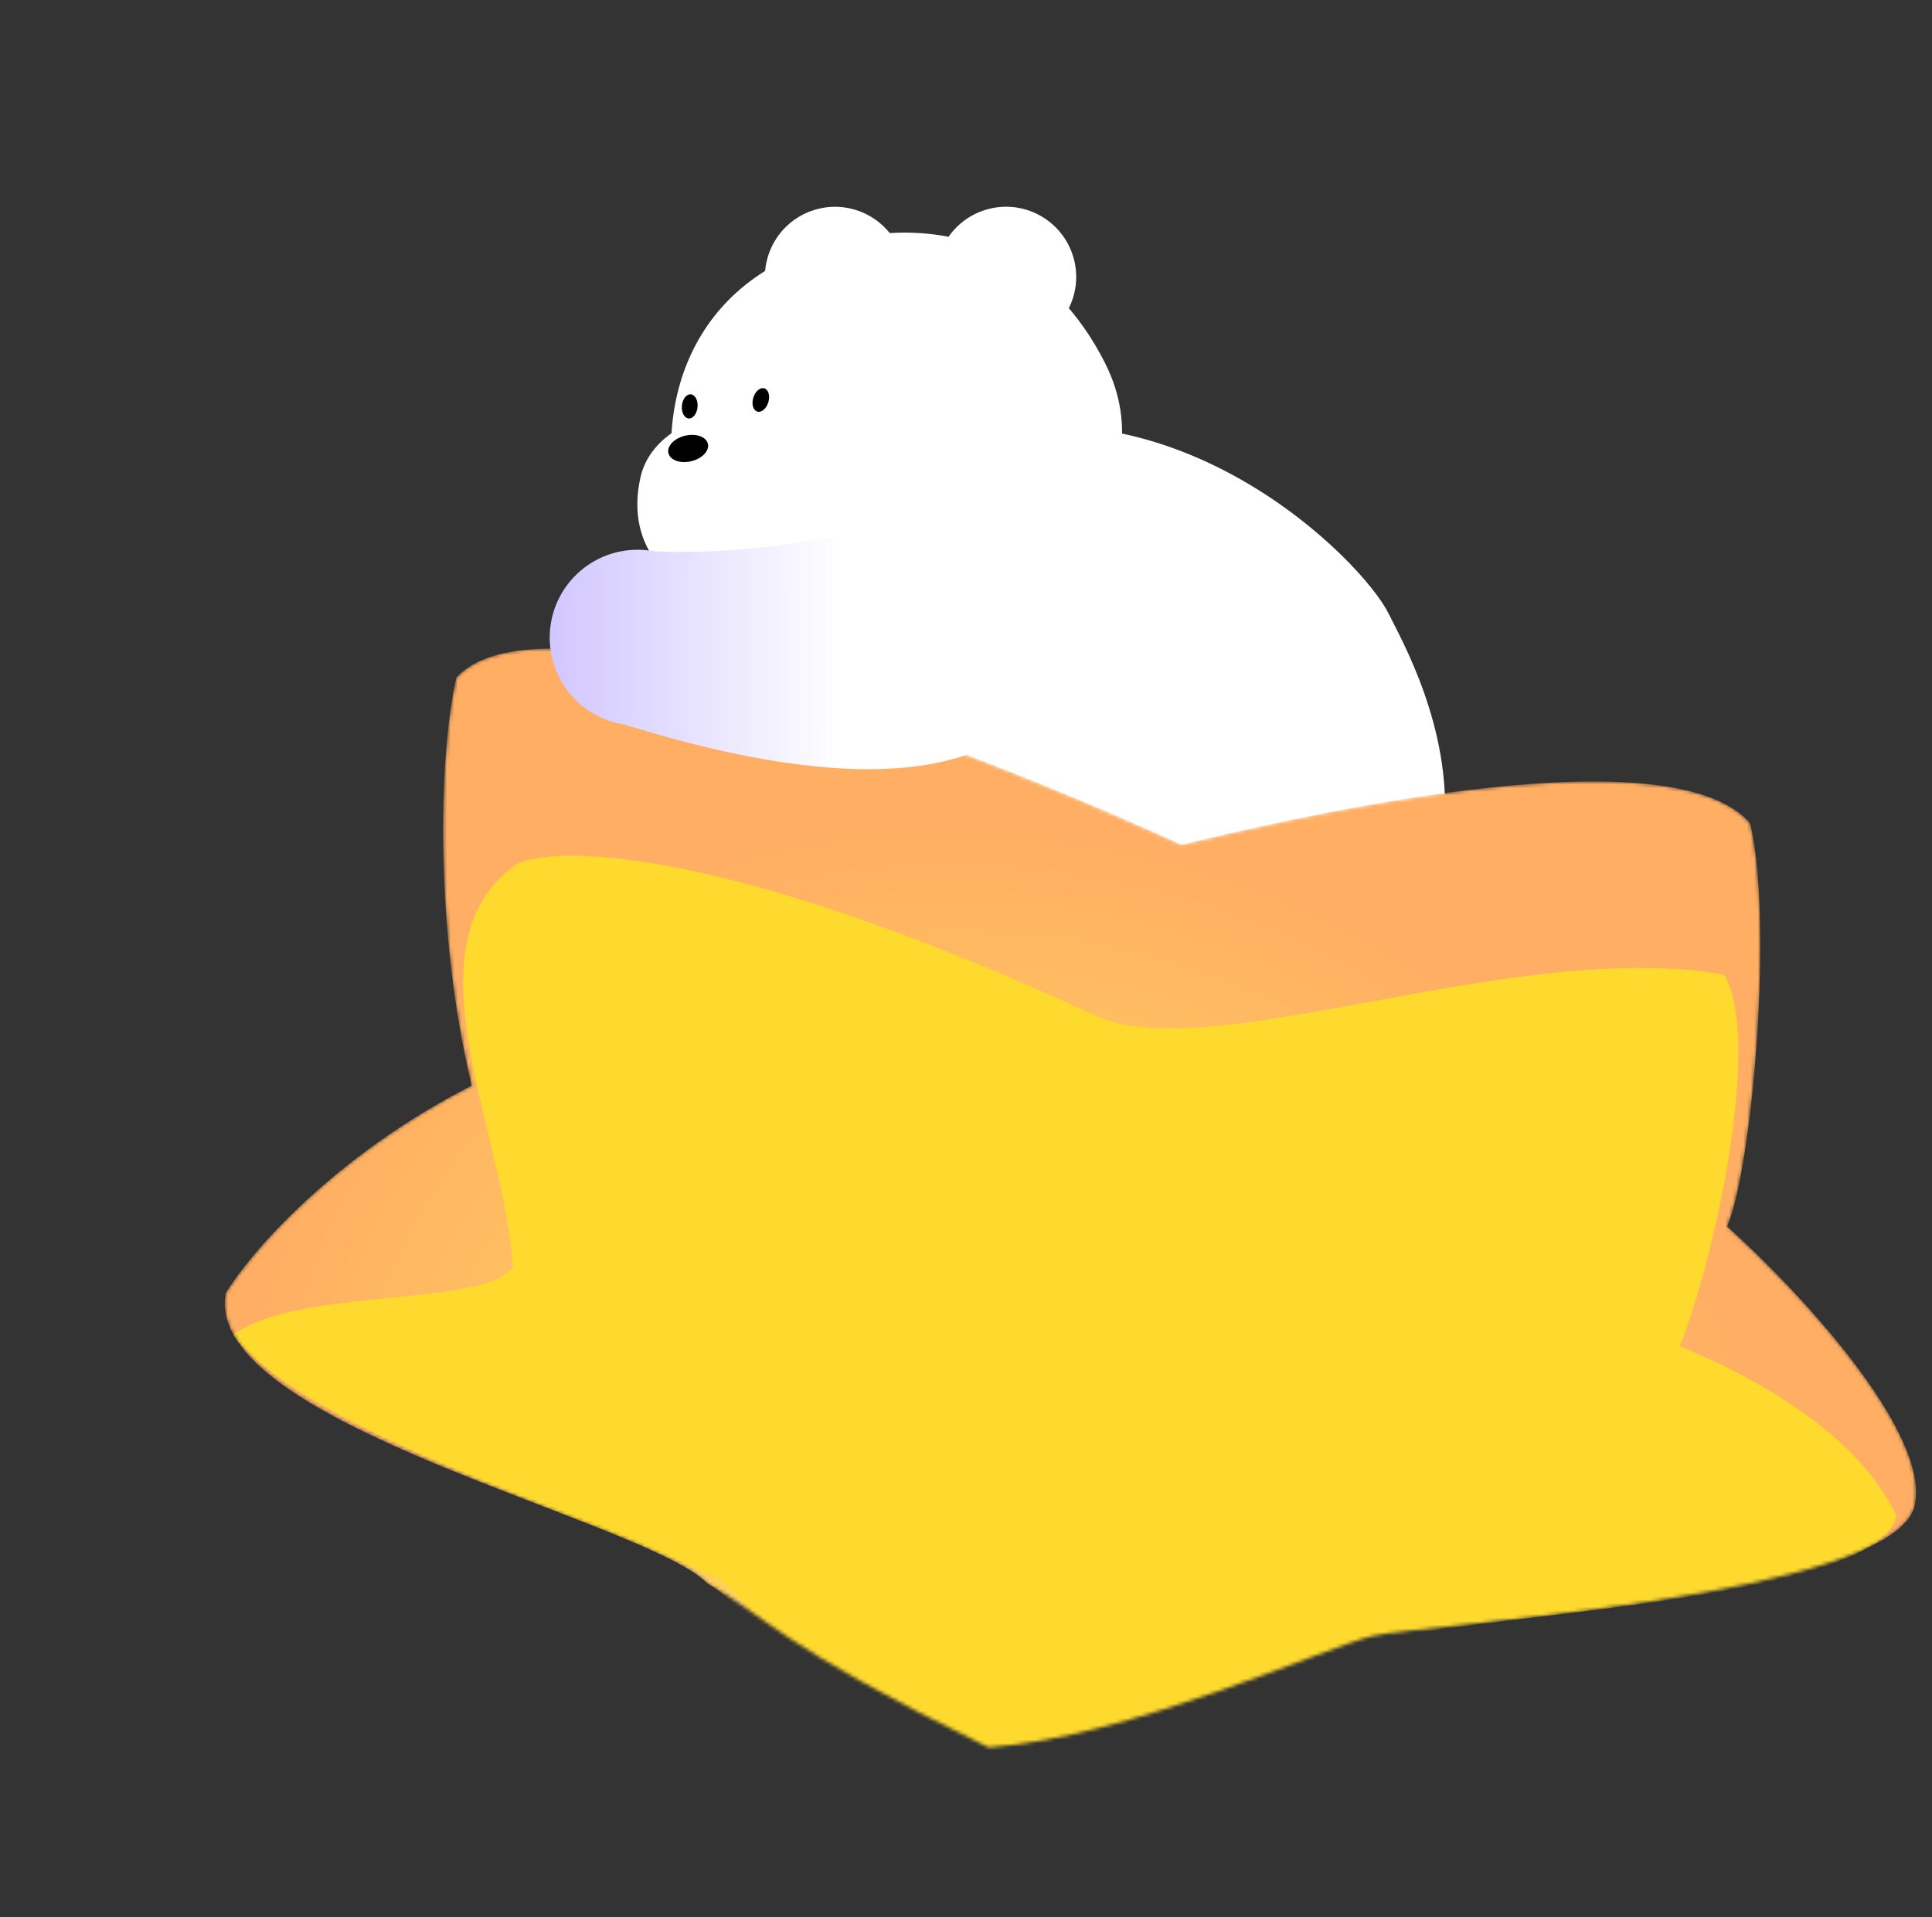
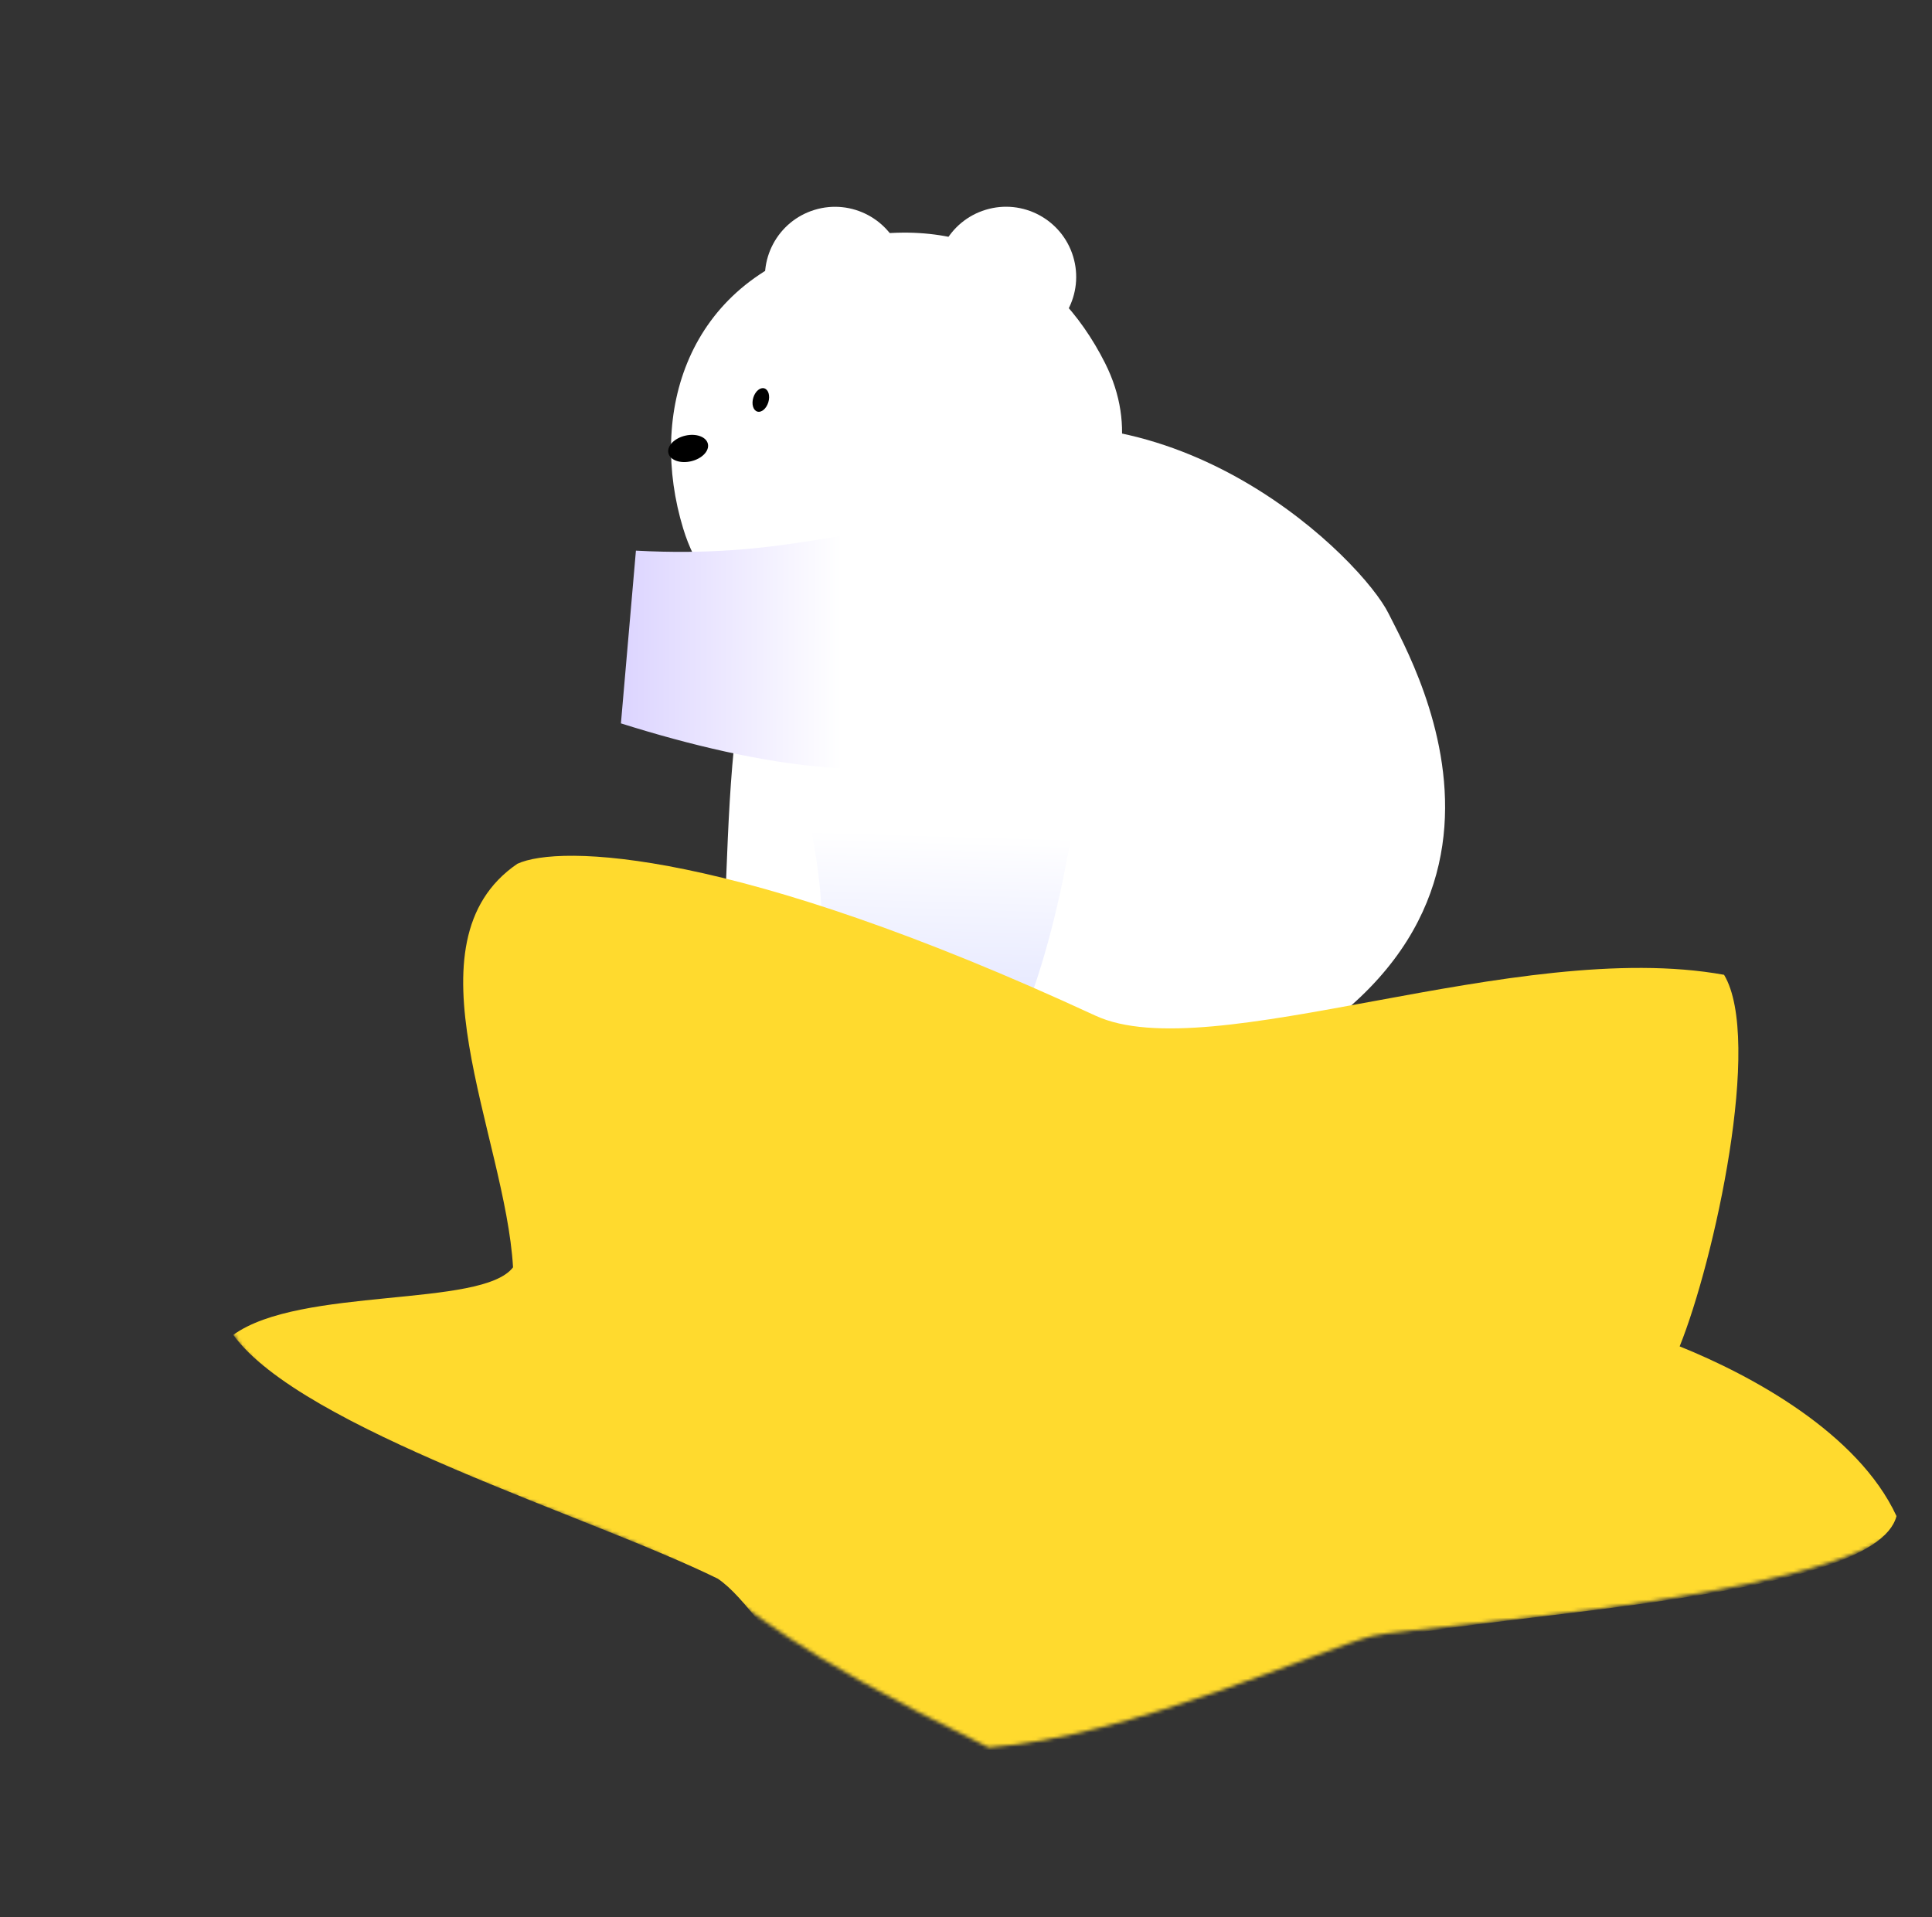
<svg xmlns="http://www.w3.org/2000/svg" width="538" height="534" viewBox="0 0 538 534" fill="none">
  <rect x="0" y="0" width="538" height="534" fill="#333333" stroke="none" />
  <path d="M202.242 243.857C198.606 336.957 231.589 340.17 321.937 309.362C442.395 268.287 393.967 185.661 386.676 170.884C379.385 156.107 327.509 103.71 265.07 122.736C207.43 140.299 204.446 187.417 202.242 243.857Z" fill="white" />
  <ellipse cx="19.517" cy="19.527" rx="19.517" ry="19.527" transform="matrix(-0.957 0.291 0.291 0.957 293.154 52.751)" fill="white" />
  <ellipse cx="19.517" cy="19.527" rx="19.517" ry="19.527" transform="matrix(-0.957 0.291 0.291 0.957 245.52 52.766)" fill="white" />
-   <path d="M204.591 169.438C221.792 173.381 238.265 165.549 241.383 151.943C244.502 138.338 234.113 119.634 216.912 115.691C199.711 111.748 181.508 119.184 178.389 132.789C173.769 152.944 187.39 165.495 204.591 169.438Z" fill="white" />
  <path d="M190.244 147.204C203.179 189.657 256.064 176.445 263.029 175.049C289.041 169.833 325.589 136.629 307.724 101.126C293.683 73.222 266.672 57.865 230.707 67.845C191.05 78.849 180.527 115.318 190.244 147.204Z" fill="white" />
  <path d="M252.086 335.489C264.352 329.821 269.7 315.282 264.032 303.015C258.363 290.749 243.824 285.4 231.558 291.069C219.292 296.738 213.943 311.277 219.612 323.543C225.28 335.809 239.819 341.158 252.086 335.489Z" fill="url(#paint0_linear_2937_3507)" />
  <path d="M221.321 210.225C232.4 256.392 231.16 268.508 218.334 307.355L263.653 324.026C285.534 289.978 293.977 263.848 301 216.149L221.321 210.225Z" fill="url(#paint1_linear_2937_3507)" />
  <ellipse cx="3.379" cy="2.189" rx="3.379" ry="2.189" transform="matrix(-0.293 0.956 0.954 0.298 210.765 107.512)" fill="black" />
  <ellipse cx="5.646" cy="3.658" rx="5.646" ry="3.658" transform="matrix(0.974 -0.227 -0.221 -0.975 186.935 129.753)" fill="black" />
-   <ellipse cx="3.379" cy="2.189" rx="3.379" ry="2.189" transform="matrix(-0.1 0.995 0.994 0.106 190.226 109.592)" fill="black" />
  <mask id="mask0_2937_3507" style="mask-type:alpha" maskUnits="userSpaceOnUse" x="62" y="180" width="472" height="307">
    <path d="M480.983 341.577C488.167 324.379 493.819 256.013 487.342 229.231C464.143 202.623 353.375 229.383 329.027 235.265C329.027 235.265 157.723 155.532 127.082 188.704C122.049 210.536 121.051 259.74 131.345 302.35C92.792 321.971 69.612 349.046 62.841 360.131C56.173 396.531 179.9 423.333 197.074 441.089C213.407 450.028 215.363 457.34 275.278 486.674C314.538 483.846 368.87 458.856 382.262 455.62C395.653 452.385 527.855 444.928 533.224 419.15C537.519 398.527 500.186 358.842 480.983 341.577Z" fill="#FDCD8F" />
  </mask>
  <g mask="url(#mask0_2937_3507)">
-     <path d="M480.983 341.577C488.167 324.379 493.819 256.013 487.342 229.231C464.143 202.623 353.375 229.383 329.027 235.265C329.027 235.265 157.723 155.532 127.082 188.704C122.049 210.536 121.051 259.74 131.345 302.35C92.792 321.971 69.612 349.046 62.841 360.131C56.173 396.531 179.9 423.333 197.074 441.089C213.407 450.028 215.931 476.476 275.846 505.81C315.106 502.983 368.87 458.856 382.262 455.62C395.653 452.385 527.855 444.928 533.224 419.15C537.519 398.527 500.186 358.842 480.983 341.577Z" fill="url(#paint2_radial_2937_3507)" />
    <path d="M305.031 282.866C204.062 236.134 155.648 235.203 144.062 240.579C111.992 262.499 140.715 316.119 142.867 352.965C134.271 364.319 83.589 358.266 64.952 371.788C84.185 398.066 164.796 422.4 199.896 439.689C215.306 450.14 232.275 493.714 279.256 506.846C340.128 492.14 356.696 463.656 386.889 456.362C417.082 449.068 522.153 445.588 528.111 422.245C517.359 399.072 487.716 383.041 467.73 374.984C477.398 351.002 490.889 289.504 480.095 271.495C422.157 261.011 336.946 297.637 305.031 282.866Z" fill="#FFDA2E" />
  </g>
-   <path d="M158.808 193.322C167.501 203.667 182.935 205.007 193.28 196.315C203.626 187.622 204.966 172.188 196.273 161.843C187.58 151.497 172.147 150.157 161.801 158.85C151.456 167.543 150.116 182.976 158.808 193.322Z" fill="url(#paint3_linear_2937_3507)" />
  <path d="M264.369 146.136C234.462 146.715 217.937 155.53 177.084 153.363L172.908 201.471C211.51 213.635 252.412 220.301 277.402 206.653C302.392 193.005 294.275 145.556 264.369 146.136Z" fill="url(#paint4_linear_2937_3507)" />
  <defs>
    <linearGradient id="paint0_linear_2937_3507" x1="239.2" y1="330.134" x2="242.086" y2="231.474" gradientUnits="userSpaceOnUse">
      <stop stop-color="#C9CEFF" />
      <stop offset="1" stop-color="white" />
    </linearGradient>
    <linearGradient id="paint1_linear_2937_3507" x1="239.2" y1="330.134" x2="242.086" y2="231.474" gradientUnits="userSpaceOnUse">
      <stop stop-color="#C9CEFF" />
      <stop offset="1" stop-color="white" />
    </linearGradient>
    <radialGradient id="paint2_radial_2937_3507" cx="0" cy="0" r="1" gradientUnits="userSpaceOnUse" gradientTransform="translate(279.576 417.56) rotate(-76.502) scale(187.086 217.587)">
      <stop stop-color="#FFE35D" />
      <stop offset="1" stop-color="#FFAE63" />
    </radialGradient>
    <linearGradient id="paint3_linear_2937_3507" x1="234.634" y1="174.036" x2="74.924" y2="173.731" gradientUnits="userSpaceOnUse">
      <stop stop-color="white" />
      <stop offset="1" stop-color="#A490FE" />
    </linearGradient>
    <linearGradient id="paint4_linear_2937_3507" x1="234.634" y1="174.036" x2="74.924" y2="173.731" gradientUnits="userSpaceOnUse">
      <stop stop-color="white" />
      <stop offset="1" stop-color="#A490FE" />
    </linearGradient>
  </defs>
</svg>